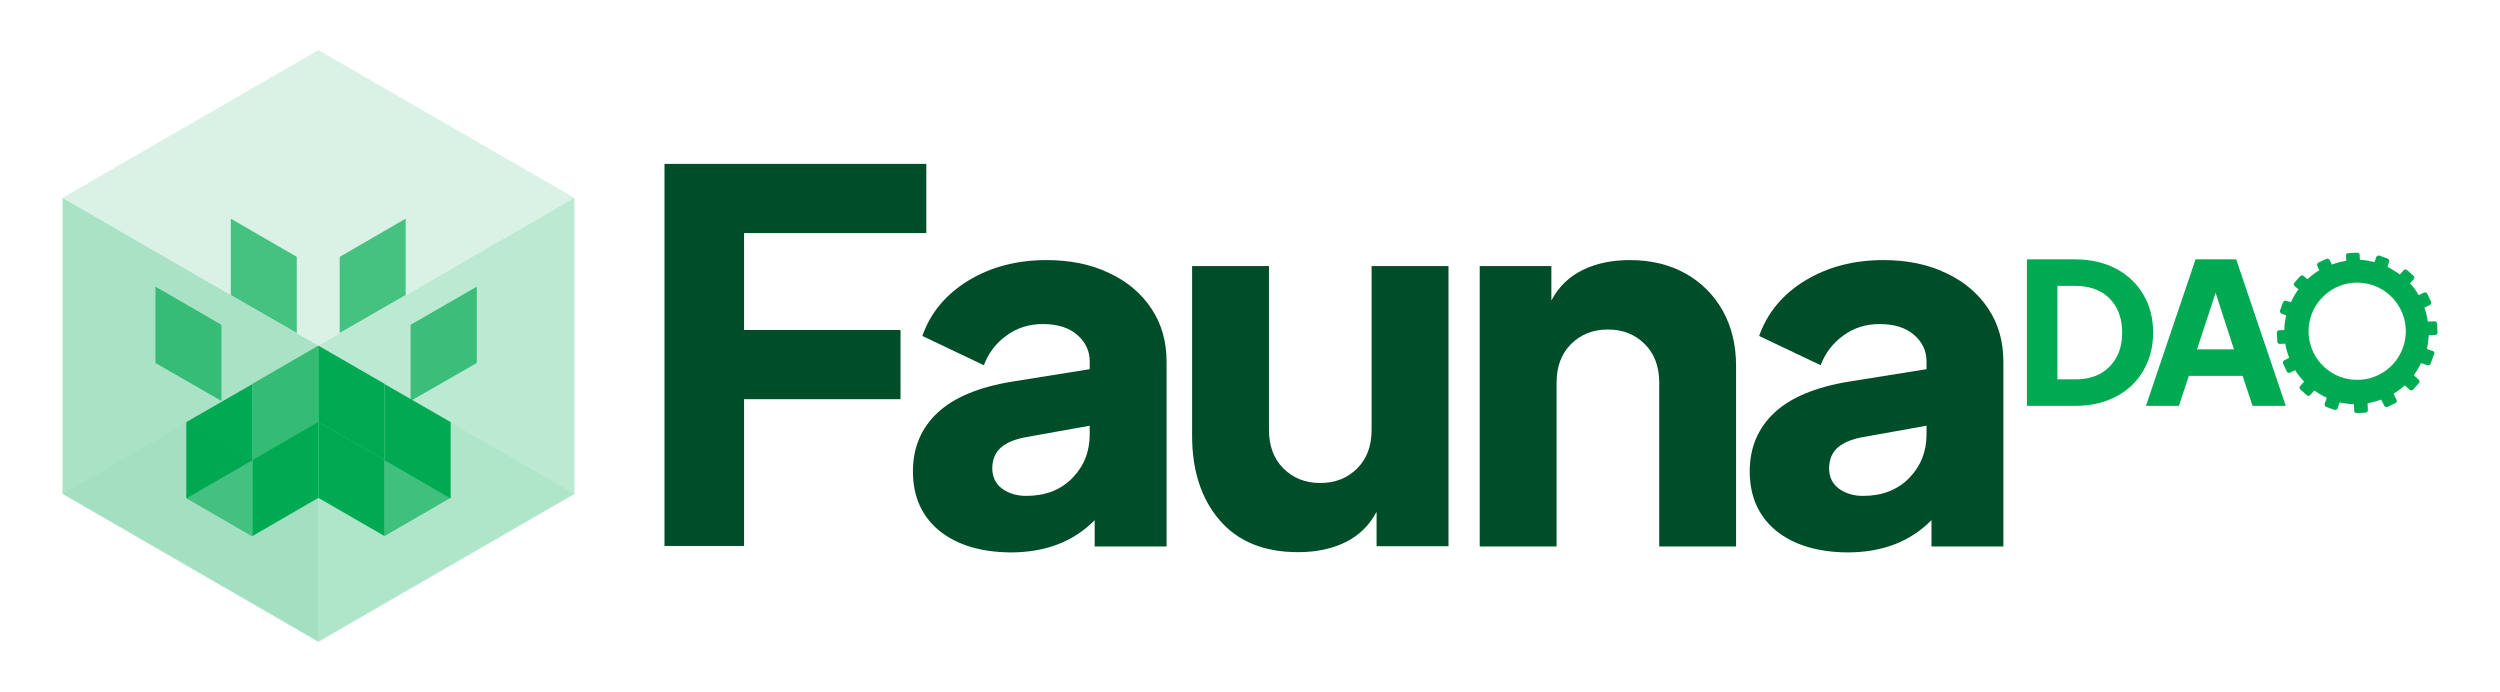
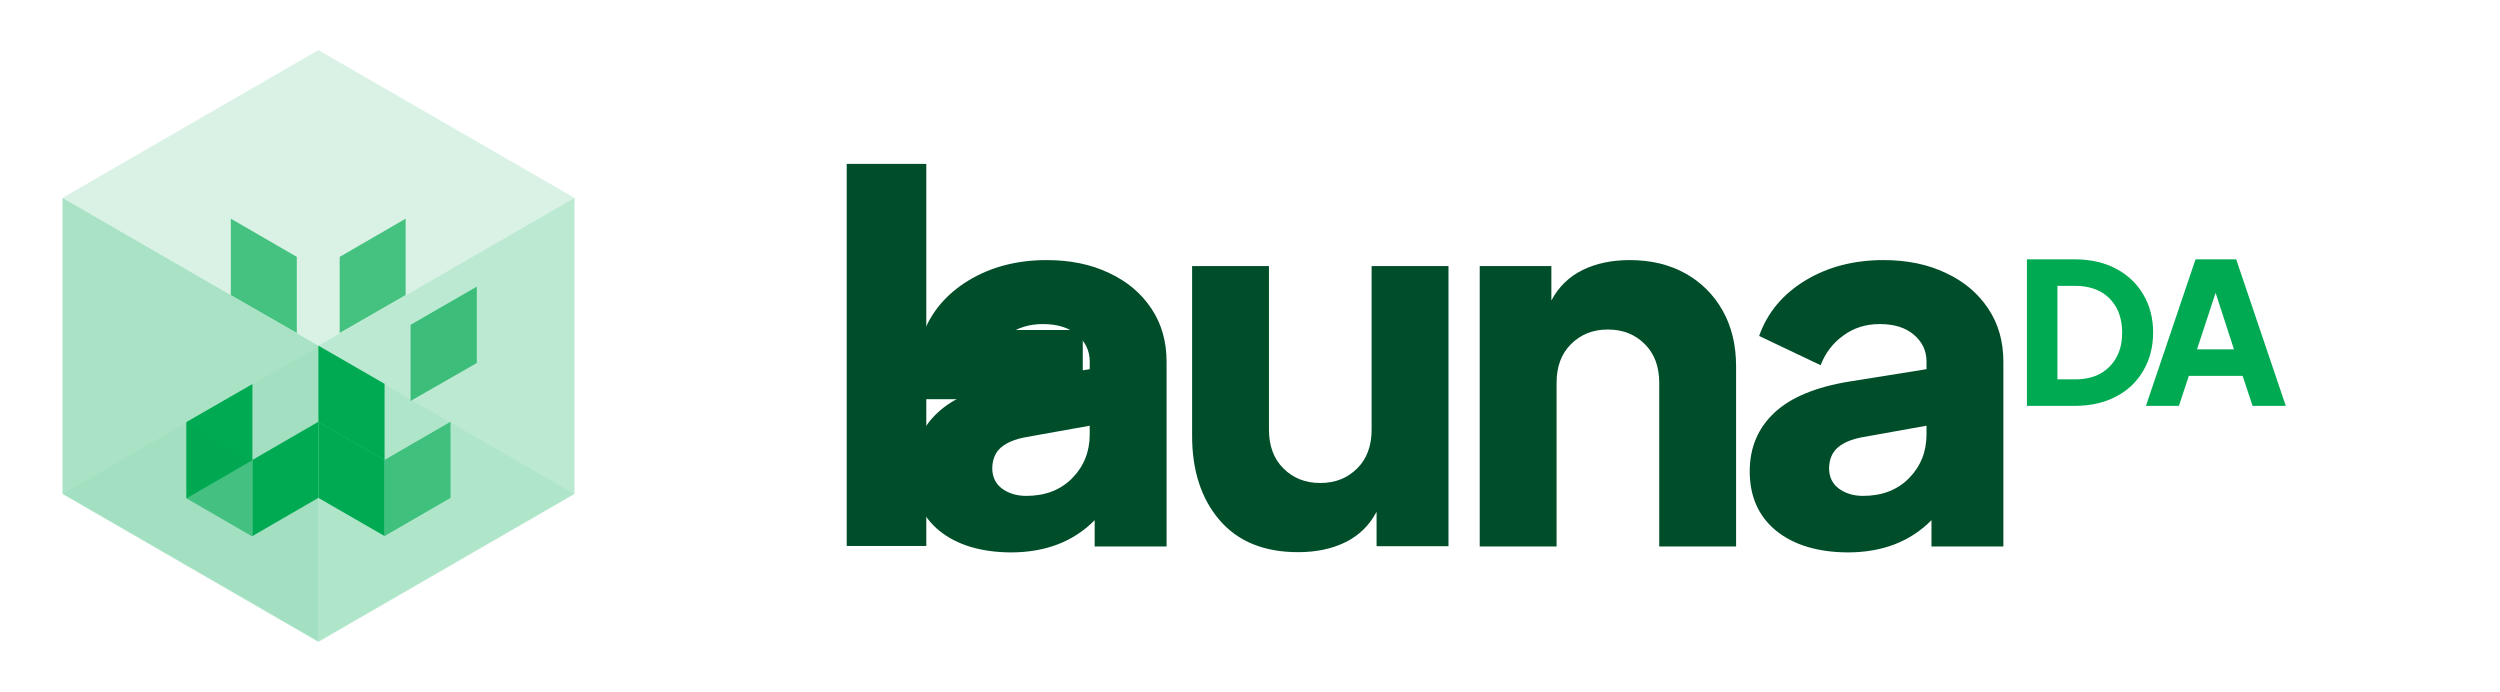
<svg xmlns="http://www.w3.org/2000/svg" version="1.1" id="Layer_1" x="0px" y="0px" viewBox="0 0 1008.3 279.2" style="enable-background:new 0 0 1008.3 279.2;" xml:space="preserve">
  <style type="text/css">
	.st0{opacity:0.4;}
	.st1{opacity:0.66;fill-rule:evenodd;clip-rule:evenodd;fill:#00AA52;}
	.st2{opacity:0.37;fill-rule:evenodd;clip-rule:evenodd;fill:#00AA52;}
	.st3{opacity:0.84;fill-rule:evenodd;clip-rule:evenodd;fill:#00AA52;}
	.st4{fill:#004D29;}
	.st5{fill-rule:evenodd;clip-rule:evenodd;fill:#00AA52;}
	.st6{opacity:0.58;fill-rule:evenodd;clip-rule:evenodd;fill:#00AA52;}
	.st7{opacity:0.68;fill-rule:evenodd;clip-rule:evenodd;fill:#00AA52;}
	.st8{opacity:0.64;fill-rule:evenodd;clip-rule:evenodd;fill:#00AA52;}
	.st9{fill:#00AA52;}
</style>
  <g>
    <g class="st0">
      <polygon class="st1" points="231.7,79.8 231.7,199.1 128.4,258.7 128.4,139.4   " />
      <polygon class="st2" points="128.4,20.2 25.2,79.8 128.4,139.4 231.7,79.8   " />
      <polygon class="st3" points="25.2,79.8 25.2,199.1 128.4,258.7 128.4,139.4   " />
      <polygon class="st2" points="128.4,139.7 25.2,199.3 128.4,259 231.7,199.3   " />
    </g>
    <g>
-       <path class="st4" d="M268.1,66.1h105.5V94h-73.5v39.1h63.1v27.9h-63.1v59.2h-32.1V66.1z" />
+       <path class="st4" d="M268.1,66.1h105.5V94v39.1h63.1v27.9h-63.1v59.2h-32.1V66.1z" />
      <path class="st4" d="M378.9,214.1c-7.1-5.8-10.7-13.8-10.7-24c0-9.5,3.3-17.4,9.9-23.6c6.6-6.2,16.7-10.4,30.2-12.6l31.2-5v-3.1    c0-4.3-1.7-7.9-5.1-10.8c-3.4-2.9-8-4.3-13.8-4.3c-5.5,0-10.4,1.5-14.6,4.6c-4.2,3-7.3,7-9.2,12l-24.8-11.8    c3.3-9.4,9.5-16.8,18.5-22.3c9-5.5,19.6-8.3,31.6-8.3c9.5,0,17.9,1.7,25.2,5.2c7.3,3.4,13,8.2,17.1,14.4    c4.1,6.1,6.1,13.3,6.1,21.4v74.5h-29v-10.6c-8.6,8.7-19.9,13-33.9,13C395.6,222.7,386,219.8,378.9,214.1z M404.2,197.1    c2.6,1.9,5.9,2.9,9.7,2.9c7.7,0,13.9-2.4,18.6-7.2c4.7-4.8,7-10.7,7-17.6v-3.5l-25.7,4.6c-4.4,0.8-7.8,2.2-10.1,4.2    c-2.3,2-3.5,4.9-3.5,8.6C400.3,192.5,401.6,195.2,404.2,197.1z" />
      <path class="st4" d="M491.9,209.8c-7.4-8.6-11.1-20-11.1-34v-68.5h31v66c0,6.5,1.9,11.7,5.8,15.6c3.9,3.9,8.8,5.9,14.9,5.9    c6.1,0,11-2,14.9-5.9c3.9-3.9,5.8-9.1,5.8-15.6v-66h31v113h-29v-13.9c-2.9,5.5-7.1,9.6-12.6,12.3c-5.5,2.7-11.9,4-19,4    C509.8,222.7,499.3,218.4,491.9,209.8z" />
      <path class="st4" d="M596.7,107.3h29v13.9c2.9-5.5,7.1-9.6,12.6-12.3c5.5-2.7,11.9-4,19-4c8.6,0,16,1.8,22.5,5.4    c6.4,3.6,11.4,8.6,15,15c3.6,6.4,5.4,13.9,5.4,22.5v72.6h-31v-66c0-6.5-1.9-11.7-5.8-15.6c-3.9-3.9-8.8-5.9-14.9-5.9    c-6.1,0-11,2-14.9,5.9c-3.9,3.9-5.8,9.1-5.8,15.6v66h-31V107.3z" />
      <path class="st4" d="M716.4,214.1c-7.1-5.8-10.7-13.8-10.7-24c0-9.5,3.3-17.4,9.9-23.6c6.6-6.2,16.7-10.4,30.2-12.6l31.2-5v-3.1    c0-4.3-1.7-7.9-5.1-10.8c-3.4-2.9-8-4.3-13.8-4.3c-5.5,0-10.4,1.5-14.6,4.6c-4.2,3-7.3,7-9.2,12l-24.8-11.8    c3.3-9.4,9.5-16.8,18.5-22.3c9-5.5,19.6-8.3,31.6-8.3c9.5,0,17.9,1.7,25.2,5.2c7.3,3.4,13,8.2,17.1,14.4    c4.1,6.1,6.1,13.3,6.1,21.4v74.5h-29v-10.6c-8.6,8.7-19.9,13-33.9,13C733.1,222.7,723.5,219.8,716.4,214.1z M741.7,197.1    c2.6,1.9,5.9,2.9,9.7,2.9c7.7,0,13.9-2.4,18.6-7.2c4.7-4.8,7-10.7,7-17.6v-3.5l-25.7,4.6c-4.4,0.8-7.8,2.2-10.1,4.2    c-2.3,2-3.5,4.9-3.5,8.6C737.8,192.5,739.1,195.2,741.7,197.1z" />
    </g>
    <polygon class="st5" points="128.4,139.4 128.4,170.2 155.1,185.6 155.1,154.8  " />
    <polygon class="st5" points="128.4,170.1 128.4,200.8 101.8,216.2 101.8,185.5  " />
    <polygon class="st5" points="101.8,154.9 101.8,185.6 75.2,201 75.2,170.2  " />
    <polygon class="st6" points="75.2,170.2 75.2,201 101.8,216.4 101.8,185.6  " />
-     <polygon class="st5" points="155.1,154.9 155.1,185.6 181.7,201 181.7,170.2  " />
-     <polygon class="st7" points="128.4,139.4 128.4,170.2 101.8,185.6 101.8,154.8  " />
    <polygon class="st7" points="163.6,88.2 163.6,119 137,134.3 137,103.6  " />
    <polygon class="st7" points="192.3,115.6 192.3,146.4 165.6,161.7 165.6,131  " />
-     <polygon class="st7" points="89.3,161.7 89.3,131 62.7,115.6 62.7,146.4  " />
    <polygon class="st7" points="119.7,134.3 119.7,103.6 93.1,88.2 93.1,119  " />
    <polygon class="st5" points="128.4,170.1 128.4,200.8 155.1,216.2 155.1,185.5  " />
    <polygon class="st8" points="181.7,170.1 181.7,200.8 155.1,216.2 155.1,185.5  " />
    <g>
      <g>
        <path class="st9" d="M817.5,104.6h19.3c6.4,0,12,1.3,16.7,3.8c4.7,2.5,8.4,6,11,10.5c2.6,4.4,3.9,9.5,3.9,15.2     s-1.3,10.8-3.9,15.3c-2.6,4.5-6.2,8-11,10.5c-4.7,2.5-10.3,3.8-16.7,3.8h-19.3V104.6z M837.1,153c3.9,0,7.2-0.8,10-2.3     c2.8-1.6,5-3.8,6.5-6.6c1.6-2.8,2.3-6.2,2.3-10c0-3.9-0.8-7.2-2.3-10c-1.6-2.8-3.7-5-6.5-6.5c-2.8-1.5-6.1-2.3-10-2.3h-7.3V153     H837.1z" />
        <path class="st9" d="M885.5,104.6h16.4l20,59.1h-13.4l-4-12.1h-21.7l-4,12.1h-13.3L885.5,104.6z M901,140.9l-7.4-22.8l-7.5,22.8     H901z" />
      </g>
-       <path class="st9" d="M981.3,141.6c0,0-1.9-0.6-2.3-0.8c-0.1,0-0.1-0.1-0.2-0.1c0.2-0.9,0.4-1.8,0.5-2.7c0.1-1,0.2-1.9,0.3-2.8    c0,0,0.1,0,0.1,0c0.5,0,2.5-0.1,2.5-0.1c0.5,0,1-0.5,0.9-1.1l-0.2-3.5c0-0.5-0.5-1-1.1-0.9c0,0-2,0.1-2.5,0.1c0,0-0.1,0-0.1,0    c-0.3-1.9-0.7-3.8-1.4-5.6c0,0,0,0,0,0c0.4-0.2,2.2-1.1,2.2-1.1c0.5-0.2,0.7-0.8,0.5-1.3l-1.5-3.2c-0.2-0.5-0.8-0.7-1.3-0.5    c0,0-1.7,0.8-2.2,1c-1-1.7-2.1-3.3-3.5-4.7c0.4-0.5,1.5-1.7,1.5-1.7c0.4-0.4,0.3-1-0.1-1.4l-2.6-2.3c-0.4-0.4-1-0.3-1.4,0.1    c0,0-1,1.2-1.5,1.7c-1.6-1.2-3.3-2.2-5-3.1c0.2-0.7,0.7-2,0.7-2c0.2-0.5-0.1-1.1-0.6-1.3l-3.3-1.2c-0.5-0.2-1.1,0.1-1.3,0.6    c0,0-0.4,1.3-0.7,2c-1-0.2-1.9-0.4-2.9-0.6c-1-0.2-2-0.2-3-0.3c0-0.7-0.1-2-0.1-2c0-0.5-0.5-1-1.1-0.9l-3.5,0.2    c-0.6,0-1,0.5-0.9,1.1c0,0,0.1,1.2,0.1,2c-2,0.3-3.9,0.8-5.8,1.5c-0.3-0.7-0.9-1.8-0.9-1.8c-0.2-0.5-0.8-0.7-1.3-0.5l-3.2,1.5    c-0.5,0.2-0.7,0.8-0.5,1.3c0,0,0.5,1.1,0.8,1.8c-1.7,1-3.3,2.3-4.8,3.6c-0.6-0.5-1.5-1.3-1.5-1.3c-0.4-0.4-1-0.3-1.4,0.1l-2.3,2.6    c-0.4,0.4-0.3,1,0.1,1.4c0,0,0.9,0.8,1.5,1.3c-1.2,1.6-2.2,3.3-3,5.2c-0.7-0.2-1.9-0.6-1.9-0.6c-0.5-0.2-1.1,0.1-1.3,0.6l-1.2,3.3    c-0.2,0.5,0.1,1.1,0.6,1.3c0,0,1.2,0.4,1.9,0.7c-0.2,0.8-0.3,1.6-0.5,2.4c-0.2,1.2-0.3,2.4-0.3,3.5c-0.7,0-2.1,0.1-2.1,0.1    c-0.5,0-1,0.5-0.9,1.1l0.2,3.5c0,0.5,0.5,1,1.1,0.9c0,0,1.4-0.1,2.1-0.1c0.3,2,0.9,3.9,1.6,5.7c-0.6,0.3-2,1-2,1    c-0.5,0.2-0.7,0.8-0.5,1.3l1.5,3.2c0.2,0.5,0.8,0.7,1.3,0.5c0,0,1.5-0.7,2.1-1c1,1.7,2.2,3.2,3.6,4.6c-0.4,0.4-1.6,1.8-1.6,1.8    c-0.4,0.4-0.3,1,0.1,1.4l2.6,2.3c0.4,0.4,1,0.3,1.4-0.1c0,0,1.3-1.5,1.6-1.8c1.6,1.1,3.2,2.1,5,2.9c0,0,0,0,0,0.1    c-0.2,0.5-0.8,2.3-0.8,2.3c-0.2,0.5,0.1,1.1,0.6,1.3l3.3,1.2c0.5,0.2,1.1-0.1,1.3-0.6c0,0,0.6-1.9,0.8-2.3c0,0,0-0.1,0.1-0.1    c0.7,0.2,1.5,0.3,2.2,0.4c1.1,0.2,2.3,0.3,3.4,0.3c0,0.1,0.1,0.1,0.1,0.2c0,0.5,0.1,2.5,0.1,2.5c0,0.5,0.5,1,1.1,0.9l3.5-0.2    c0.5,0,1-0.5,0.9-1.1c0,0-0.1-2-0.1-2.5c0-0.1,0-0.2,0.1-0.2c1.8-0.3,3.6-0.8,5.3-1.4c0.1,0,0.2,0.1,0.2,0.2    c0.2,0.4,1.1,2.2,1.1,2.2c0.2,0.5,0.8,0.7,1.3,0.5l3.2-1.5c0.5-0.2,0.7-0.8,0.5-1.3c0,0-0.9-1.8-1.1-2.2c-0.1-0.1,0-0.2,0-0.4    c1.5-0.9,3-2,4.3-3.2c0.1,0,0.3,0,0.3,0.1c0.4,0.3,1.8,1.6,1.8,1.6c0.4,0.4,1,0.3,1.4-0.1l2.3-2.6c0.4-0.4,0.3-1-0.1-1.4    c0,0-1.5-1.3-1.8-1.6c-0.1-0.1-0.1-0.2-0.1-0.3c1.1-1.5,2-3,2.8-4.7c0.1,0,0.2-0.1,0.3,0c0.5,0.2,2.3,0.8,2.3,0.8    c0.5,0.2,1.1-0.1,1.3-0.6l1.2-3.3C982.1,142.3,981.8,141.8,981.3,141.6z M953.6,114.2c10.7,1.6,18.1,11.6,16.5,22.3    c-1.6,10.7-11.6,18.1-22.3,16.5c-10.7-1.6-18.1-11.6-16.5-22.3C932.9,120,942.9,112.6,953.6,114.2z" />
    </g>
  </g>
</svg>